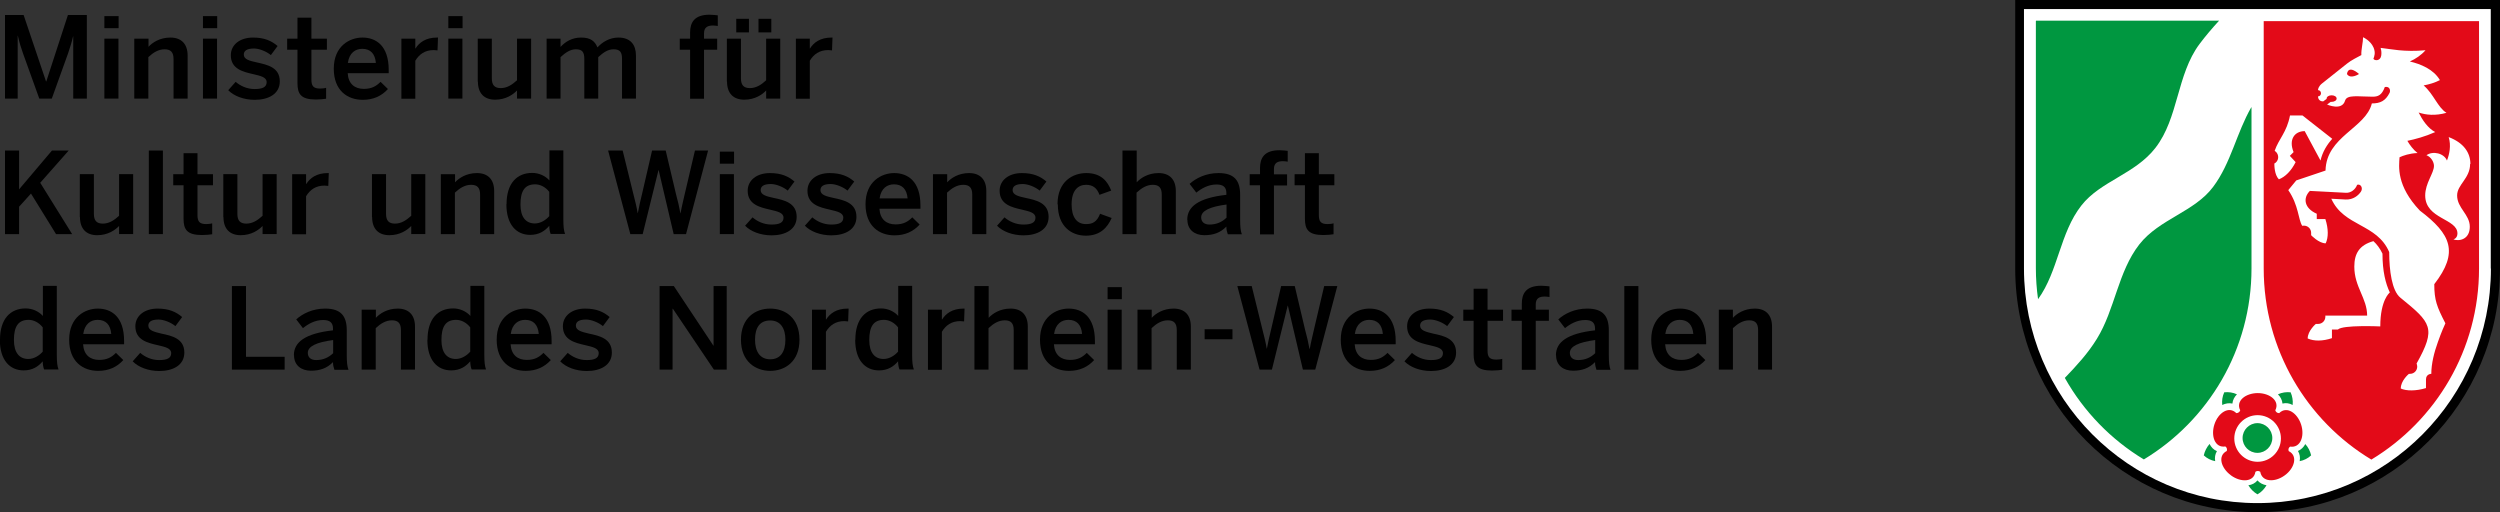
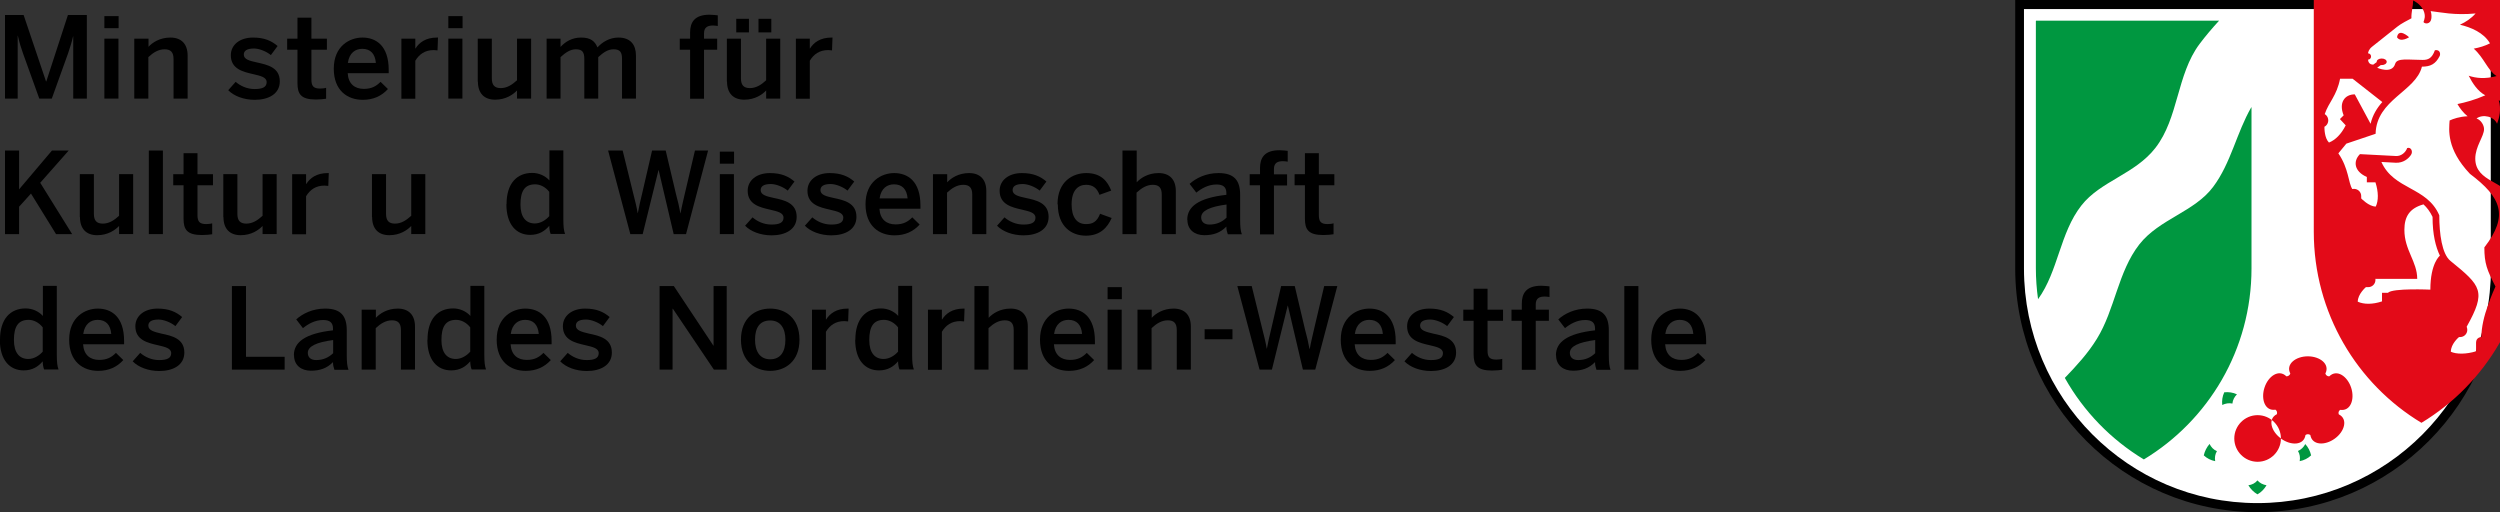
<svg xmlns="http://www.w3.org/2000/svg" id="Ebene_1" viewBox="0 0 159.76 32.73">
  <rect x="0" y="0" width="159.76" height="32.73" fill="#333333" stroke="none" />
  <defs>
    <style>.cls-1{fill:#009740;}.cls-2{fill:#e30a18;}.cls-2,.cls-3,.cls-4{fill-rule:evenodd;}.cls-3{fill:#fff;}</style>
  </defs>
  <path class="cls-3" d="M144.26,32.58c-8.47,0-15.34-6.9-15.34-15.42V.15h30.68V17.16c0,8.51-6.87,15.42-15.34,15.42" />
  <path class="cls-4" d="M159.18,17.16c0,8.28-6.68,14.99-14.92,14.99s-14.92-6.71-14.92-14.99V.58h29.83V17.16Zm.58-17.16V17.16c0,8.6-6.94,15.57-15.49,15.57s-15.49-6.97-15.49-15.57V0h30.99Z" />
  <path class="cls-1" d="M143.88,6.87v10.28c0,5.19-2.76,9.72-6.88,12.21-2.1-1.27-3.84-3.06-5.05-5.21,.75-.78,1.48-1.57,2.05-2.5,1.16-1.88,1.34-4.27,2.71-6.03,1.28-1.63,3.53-2.08,4.72-3.68,1.14-1.52,1.49-3.45,2.44-5.09m-13.76-5.53h11.7c-.44,.48-.86,.97-1.25,1.49-1.47,1.97-1.33,4.72-2.82,6.64-1.3,1.68-3.51,2.12-4.73,3.68-1.38,1.76-1.47,4.19-2.77,5.99-.09-.65-.14-1.31-.14-1.99V1.35Zm14.15,27.62c-.53,0-.95-.43-.95-.95s.43-.95,.95-.95,.95,.43,.95,.95-.43,.95-.95,.95m3.05-.57c.19,.2,.32,.46,.38,.73-.2,.19-.46,.32-.73,.37,.04-.23,.01-.45-.11-.65,.21-.09,.37-.25,.47-.45m-1.75-3.17c.25-.12,.54-.16,.81-.13,.11,.25,.16,.53,.13,.81-.2-.11-.43-.15-.65-.09-.02-.23-.13-.43-.29-.59m-3.56,.68c-.03-.28,.01-.56,.13-.81,.28-.03,.56,.01,.81,.13-.16,.16-.27,.36-.29,.59-.22-.05-.44-.01-.65,.09m-.45,3.59c-.27-.05-.53-.18-.73-.37,.06-.27,.19-.52,.37-.73,.1,.2,.25,.37,.47,.46-.12,.2-.15,.42-.11,.64m3.28,1.54c-.14,.24-.34,.45-.58,.58-.24-.14-.44-.34-.58-.58,.23-.03,.43-.13,.58-.31,.15,.17,.35,.27,.58,.31" />
-   <path class="cls-2" d="M145.76,28.02c0,.82-.67,1.49-1.49,1.49s-1.49-.67-1.49-1.49,.67-1.49,1.49-1.49,1.49,.67,1.49,1.49m-3.2,2.35c-.63-.46-.86-1.25-.26-1.55,.04-.11,0-.23-.09-.29-.67,.11-.94-.67-.7-1.41,.24-.74,.92-1.2,1.4-.72,.11,0,.22-.07,.25-.18-.31-.6,.35-1.1,1.12-1.1s1.43,.5,1.12,1.1c.03,.11,.14,.19,.25,.18,.48-.48,1.16-.01,1.4,.73s-.04,1.51-.7,1.41c-.1,.06-.14,.19-.09,.29,.6,.3,.37,1.1-.26,1.55-.63,.46-1.45,.43-1.56-.23-.09-.07-.22-.07-.31,0-.1,.67-.93,.69-1.56,.23m6.01-10.21h2.69c0-1.11-.82-1.83-.82-3.13,0-.85,.33-1.38,1.22-1.63,.22,.2,.42,.46,.58,.8,0,1.13,.2,1.91,.47,2.48,0,0-.61,.46-.61,2.17,0,0-2.42-.11-2.71,.2h-.38v.55c-.6,.2-1.15,.2-1.55,.02,0-.49,.52-.93,.52-.93,.05,0,.1,0,.15,0,.26,0,.46-.21,.46-.46,0-.03,0-.05,0-.08m-2.97-8.7c-.29-.29-.29-.9-.29-1.01,.04-.02,.08-.05,.11-.08,.18-.18,.18-.47,0-.66-.03-.03-.06-.05-.09-.07,.26-.77,.77-1.17,.98-2.26h.8l1.9,1.49c-.34,.38-.62,.83-.75,1.39l-1.01-1.88c-.65,0-1.04,.54-.71,1.34l-.24,.24,.37,.4c-.28,.56-.66,.94-1.07,1.1m7.79,13.36c0-.48,.47-.89,.52-.93,.02,0,.05,0,.07,0,.26,0,.46-.21,.46-.46,0-.07-.02-.14-.04-.2,1.27-2.27,.94-2.6-1.04-4.21-.54-.44-.71-1.73-.71-2.91-.78-1.83-2.9-1.62-3.7-3.41l.92,.05c.48,.02,.81-.26,.97-.5,.15-.22,0-.52-.24-.44-.11,.3-.4,.53-.72,.51l-2.3-.12c-.46,.46-.36,1.11,.44,1.46v.34h.55c.2,.62,.2,1.18,.02,1.55-.44,0-.93-.52-.93-.52,0-.05,0-.1,0-.15,0-.26-.21-.46-.46-.46-.04,0-.07,0-.11,.01-.26-.41-.22-1.3-.89-2.28l.51-.62,1.87-.63c.05-2.19,2.57-2.7,2.96-4.29,.54,0,.87-.16,1.13-.67,.07-.13,.04-.44-.3-.38-.19,.53-.44,.62-.78,.62-.91,0-1.64-.15-1.76,.25-.2,.68-1.15,.25-1.15,.25l.23-.17s.04,0,.06,0c.17,0,.32-.09,.32-.21s-.14-.21-.32-.21-.32,.09-.32,.21v.02l-.22,.16c-.28,0-.33-.22-.33-.32,.11,0,.19-.09,.19-.2s-.08-.2-.19-.2c0-.08,.05-.26,.25-.42l1.61-1.28c.23-.19,.7-.43,.91-.54-.02-.35,.11-.81,.11-1.14,0,0,.47,.2,.67,.66,.14,.34,.05,.55-.01,.72,.09,.14,.45,.14,.5-.21,.02-.14,.02-.3-.04-.49,.63,.07,1.51,.28,2.87,.15-.28,.32-.63,.55-1,.72,.68,.16,1.51,.49,1.92,1.19-.33,.17-.68,.27-1.04,.34,.65,.56,.9,1.41,1.46,1.75-.72,.2-1.31,.14-1.78-.02,.23,.46,.58,1,1.06,1.25-.65,.29-1.29,.46-1.78,.56,.15,.26,.38,.57,.65,.78-.51,.02-.91,.16-1.15,.27-.04,.59-.21,1.82,1.3,3.41,2,1.51,2.5,2.66,.92,4.7,0,1.03,.17,1.45,.71,2.5-.05,.1-.27,.6-.48,1.2-.24,.66-.42,1.39-.42,2.03,0,0-.34,0-.34,.36v.55c-.62,.19-1.26,.2-1.63,.02m-3.42-20.09c.22,.36,.77,0,.77,0,0,0-.67-.63-.77,0m7.87,5.75c0,.92-.83,1.32-.83,2.01,0,.81,.81,1.21,.81,2s-.64,.95-1.05,.81c0,0,.26-.06,.26-.38,0-.96-2.06-.91-2.06-2.43,0-.79,.56-1.42,.56-1.89,0-.24-.18-.57-.48-.68,.42-.3,1.13-.12,1.31,.34,.15-.38,.28-.95,.11-1.5,.97,.37,1.38,1,1.39,1.71h0Zm-13.19-9.13h13.76v15.81c0,5.19-2.76,9.72-6.88,12.21-4.12-2.48-6.88-7.02-6.88-12.21V1.35Z" />
+   <path class="cls-2" d="M145.76,28.02c0,.82-.67,1.49-1.49,1.49s-1.49-.67-1.49-1.49,.67-1.49,1.49-1.49,1.49,.67,1.49,1.49c-.63-.46-.86-1.25-.26-1.55,.04-.11,0-.23-.09-.29-.67,.11-.94-.67-.7-1.41,.24-.74,.92-1.2,1.4-.72,.11,0,.22-.07,.25-.18-.31-.6,.35-1.1,1.12-1.1s1.43,.5,1.12,1.1c.03,.11,.14,.19,.25,.18,.48-.48,1.16-.01,1.4,.73s-.04,1.51-.7,1.41c-.1,.06-.14,.19-.09,.29,.6,.3,.37,1.1-.26,1.55-.63,.46-1.45,.43-1.56-.23-.09-.07-.22-.07-.31,0-.1,.67-.93,.69-1.56,.23m6.01-10.21h2.69c0-1.11-.82-1.83-.82-3.13,0-.85,.33-1.38,1.22-1.63,.22,.2,.42,.46,.58,.8,0,1.13,.2,1.91,.47,2.48,0,0-.61,.46-.61,2.17,0,0-2.42-.11-2.71,.2h-.38v.55c-.6,.2-1.15,.2-1.55,.02,0-.49,.52-.93,.52-.93,.05,0,.1,0,.15,0,.26,0,.46-.21,.46-.46,0-.03,0-.05,0-.08m-2.97-8.7c-.29-.29-.29-.9-.29-1.01,.04-.02,.08-.05,.11-.08,.18-.18,.18-.47,0-.66-.03-.03-.06-.05-.09-.07,.26-.77,.77-1.17,.98-2.26h.8l1.9,1.49c-.34,.38-.62,.83-.75,1.39l-1.01-1.88c-.65,0-1.04,.54-.71,1.34l-.24,.24,.37,.4c-.28,.56-.66,.94-1.07,1.1m7.79,13.36c0-.48,.47-.89,.52-.93,.02,0,.05,0,.07,0,.26,0,.46-.21,.46-.46,0-.07-.02-.14-.04-.2,1.27-2.27,.94-2.6-1.04-4.21-.54-.44-.71-1.73-.71-2.91-.78-1.83-2.9-1.62-3.7-3.41l.92,.05c.48,.02,.81-.26,.97-.5,.15-.22,0-.52-.24-.44-.11,.3-.4,.53-.72,.51l-2.3-.12c-.46,.46-.36,1.11,.44,1.46v.34h.55c.2,.62,.2,1.18,.02,1.55-.44,0-.93-.52-.93-.52,0-.05,0-.1,0-.15,0-.26-.21-.46-.46-.46-.04,0-.07,0-.11,.01-.26-.41-.22-1.3-.89-2.28l.51-.62,1.87-.63c.05-2.19,2.57-2.7,2.96-4.29,.54,0,.87-.16,1.13-.67,.07-.13,.04-.44-.3-.38-.19,.53-.44,.62-.78,.62-.91,0-1.64-.15-1.76,.25-.2,.68-1.15,.25-1.15,.25l.23-.17s.04,0,.06,0c.17,0,.32-.09,.32-.21s-.14-.21-.32-.21-.32,.09-.32,.21v.02l-.22,.16c-.28,0-.33-.22-.33-.32,.11,0,.19-.09,.19-.2s-.08-.2-.19-.2c0-.08,.05-.26,.25-.42l1.61-1.28c.23-.19,.7-.43,.91-.54-.02-.35,.11-.81,.11-1.14,0,0,.47,.2,.67,.66,.14,.34,.05,.55-.01,.72,.09,.14,.45,.14,.5-.21,.02-.14,.02-.3-.04-.49,.63,.07,1.51,.28,2.87,.15-.28,.32-.63,.55-1,.72,.68,.16,1.51,.49,1.92,1.19-.33,.17-.68,.27-1.04,.34,.65,.56,.9,1.41,1.46,1.75-.72,.2-1.31,.14-1.78-.02,.23,.46,.58,1,1.06,1.25-.65,.29-1.29,.46-1.78,.56,.15,.26,.38,.57,.65,.78-.51,.02-.91,.16-1.15,.27-.04,.59-.21,1.82,1.3,3.41,2,1.51,2.5,2.66,.92,4.7,0,1.03,.17,1.45,.71,2.5-.05,.1-.27,.6-.48,1.2-.24,.66-.42,1.39-.42,2.03,0,0-.34,0-.34,.36v.55c-.62,.19-1.26,.2-1.63,.02m-3.42-20.09c.22,.36,.77,0,.77,0,0,0-.67-.63-.77,0m7.87,5.75c0,.92-.83,1.32-.83,2.01,0,.81,.81,1.21,.81,2s-.64,.95-1.05,.81c0,0,.26-.06,.26-.38,0-.96-2.06-.91-2.06-2.43,0-.79,.56-1.42,.56-1.89,0-.24-.18-.57-.48-.68,.42-.3,1.13-.12,1.31,.34,.15-.38,.28-.95,.11-1.5,.97,.37,1.38,1,1.39,1.71h0Zm-13.19-9.13h13.76v15.81c0,5.19-2.76,9.72-6.88,12.21-4.12-2.48-6.88-7.02-6.88-12.21V1.35Z" />
  <path d="M.32,.96H1.51l1.43,4.24h.02L4.34,.96h1.21V6.3h-.87V2.32h-.01c-.08,.37-.2,.72-.32,1.09l-1.04,2.89h-.8L1.47,3.41c-.13-.38-.21-.61-.33-1.13h-.01V6.3H.32V.96Z" />
  <path d="M6.67,1.03h.91v.77h-.91v-.77Zm0,1.44h.9v3.83h-.9V2.47Z" />
  <path d="M8.59,2.47h.9v.52c.24-.26,.71-.59,1.4-.59s1.1,.4,1.1,1.15v2.75h-.9V3.77c0-.43-.18-.62-.57-.62s-.72,.2-1.04,.5v2.65h-.9V2.47Z" />
-   <path d="M12.97,1.03h.91v.77h-.91v-.77Zm0,1.44h.9v3.83h-.9V2.47Z" />
  <path d="M14.58,5.77l.48-.54c.29,.25,.71,.46,1.21,.46s.77-.12,.77-.44-.39-.4-.85-.51c-.66-.15-1.44-.33-1.44-1.21,0-.67,.58-1.13,1.42-1.13,.73,0,1.18,.21,1.57,.54l-.43,.58c-.28-.23-.74-.42-1.08-.42-.49,0-.65,.17-.65,.39,0,.31,.38,.4,.84,.5,.66,.15,1.46,.31,1.46,1.21,0,.81-.73,1.18-1.6,1.18-.71,0-1.34-.25-1.69-.61" />
  <path d="M19.01,5.3V3.18h-.66v-.71h.66V1.13h.89v1.34h.99v.71h-.99v1.9c0,.41,.12,.58,.56,.58,.13,0,.3-.02,.38-.05v.7c-.09,.02-.43,.05-.65,.05-.97,0-1.18-.36-1.18-1.05" />
  <path d="M21.33,4.39c0-1.46,1.03-1.99,1.83-1.99,.86,0,1.68,.51,1.68,2.07v.21h-2.62c.04,.69,.46,1,1.03,1,.5,0,.79-.17,1.07-.45l.47,.46c-.4,.44-.92,.69-1.61,.69-.96,0-1.85-.58-1.85-1.99m2.69-.37c-.05-.58-.34-.9-.87-.9-.43,0-.83,.25-.92,.9h1.79Z" />
  <path d="M25.65,2.47h.89v.63h.01c.24-.38,.65-.7,1.38-.7h.06l-.03,.82s-.19-.02-.24-.02c-.57,0-.93,.27-1.18,.68v2.43h-.89V2.47Z" />
  <path d="M28.65,1.03h.91v.77h-.91v-.77Zm0,1.44h.9v3.83h-.9V2.47Z" />
  <path d="M30.53,5.22V2.47h.9v2.54c0,.43,.18,.62,.57,.62s.71-.2,1.04-.5V2.47h.9v3.83h-.9v-.52c-.25,.26-.71,.59-1.4,.59s-1.1-.4-1.1-1.16" />
  <path d="M34.93,2.47h.89v.53c.3-.33,.73-.6,1.31-.6,.64,0,.89,.25,1.05,.63,.3-.33,.76-.63,1.34-.63,.78,0,1.12,.47,1.12,1.15v2.75h-.89V3.77c0-.43-.12-.62-.54-.62-.36,0-.65,.2-.98,.5v2.65h-.89V3.77c0-.43-.12-.62-.54-.62-.35,0-.65,.2-.98,.5v2.65h-.89V2.47Z" />
  <path d="M44.1,3.18h-.66v-.71h.66v-.39c0-.64,.27-1.14,1.24-1.14,.17,0,.46,.03,.53,.04v.68c-.06-.01-.2-.03-.3-.03-.32,0-.58,.09-.58,.5v.34h.84v.71h-.84v3.13h-.89V3.18Z" />
  <path d="M46.45,5.22V2.47h.9v2.54c0,.43,.18,.62,.57,.62s.72-.2,1.04-.5V2.47h.9v3.83h-.9v-.52c-.24,.26-.71,.59-1.4,.59s-1.1-.4-1.1-1.16m.59-4.01h.81v.87h-.81v-.87Zm1.42,0h.82v.87h-.82v-.87Z" />
  <path d="M50.86,2.47h.89v.63h.01c.24-.38,.65-.7,1.38-.7h.06l-.03,.82s-.19-.02-.24-.02c-.57,0-.93,.27-1.18,.68v2.43h-.89V2.47Z" />
  <polygon points=".32 9.62 1.22 9.62 1.22 12.1 3.32 9.62 4.39 9.62 2.57 11.68 4.61 14.96 3.58 14.96 1.98 12.37 1.22 13.21 1.22 14.96 .32 14.96 .32 9.62" />
  <path d="M5.1,13.88v-2.75h.9v2.54c0,.43,.18,.62,.57,.62s.71-.2,1.04-.5v-2.66h.9v3.83h-.9v-.52c-.25,.26-.71,.59-1.4,.59s-1.1-.4-1.1-1.16" />
  <rect x="9.51" y="9.62" width=".9" height="5.34" />
  <path d="M11.73,13.96v-2.12h-.66v-.71h.66v-1.34h.89v1.34h.99v.71h-.99v1.9c0,.41,.12,.58,.56,.58,.13,0,.3-.02,.38-.05v.7c-.09,.02-.43,.05-.65,.05-.97,0-1.18-.36-1.18-1.05" />
  <path d="M14.27,13.88v-2.75h.9v2.54c0,.43,.18,.62,.57,.62s.71-.2,1.04-.5v-2.66h.9v3.83h-.9v-.52c-.25,.26-.71,.59-1.4,.59s-1.1-.4-1.1-1.16" />
  <path d="M18.67,11.13h.89v.63h.01c.24-.38,.65-.7,1.38-.7h.06l-.03,.82s-.19-.02-.24-.02c-.57,0-.93,.27-1.18,.68v2.43h-.89v-3.83Z" />
  <path d="M23.77,13.88v-2.75h.9v2.54c0,.43,.18,.62,.57,.62s.71-.2,1.04-.5v-2.66h.9v3.83h-.9v-.52c-.25,.26-.71,.59-1.4,.59s-1.1-.4-1.1-1.16" />
-   <path d="M28.18,11.13h.9v.52c.24-.26,.71-.59,1.4-.59s1.1,.4,1.1,1.15v2.75h-.9v-2.53c0-.43-.18-.62-.57-.62s-.72,.2-1.04,.5v2.65h-.9v-3.83Z" />
  <path d="M32.37,13.05c0-1.33,.66-2,1.64-2,.41,0,.82,.17,1.1,.48v-1.92h.89v4.4c0,.46,.03,.74,.11,.94h-.92c-.05-.11-.09-.33-.09-.52-.28,.33-.65,.58-1.22,.58-.87,0-1.52-.64-1.52-1.96m2.74,.75v-1.54c-.24-.31-.58-.48-.9-.48-.67,0-.94,.43-.94,1.29,0,.81,.35,1.21,.92,1.21,.37,0,.72-.23,.93-.48" />
  <path d="M38.88,9.62h.91l.68,2.76c.11,.43,.21,.82,.28,1.24h.01c.07-.41,.17-.81,.27-1.23l.64-2.77h.87l.66,2.79c.12,.45,.2,.77,.28,1.22h.01c.08-.46,.16-.74,.26-1.2l.66-2.81h.84l-1.41,5.34h-.79l-.96-4.09h-.01l-1.01,4.09h-.79l-1.42-5.34Z" />
  <path d="M46,9.69h.91v.77h-.91v-.77Zm0,1.44h.9v3.83h-.9v-3.83Z" />
  <path d="M47.61,14.43l.48-.54c.29,.25,.71,.46,1.21,.46s.77-.12,.77-.44-.39-.4-.85-.51c-.66-.15-1.44-.33-1.44-1.21,0-.67,.58-1.13,1.42-1.13,.73,0,1.18,.21,1.57,.54l-.43,.58c-.28-.23-.74-.42-1.08-.42-.49,0-.65,.17-.65,.39,0,.31,.38,.4,.84,.5,.66,.14,1.46,.31,1.46,1.21,0,.81-.73,1.18-1.6,1.18-.71,0-1.34-.25-1.69-.61" />
  <path d="M51.43,14.43l.48-.54c.29,.25,.71,.46,1.21,.46s.77-.12,.77-.44-.39-.4-.85-.51c-.66-.15-1.44-.33-1.44-1.21,0-.67,.58-1.13,1.42-1.13,.73,0,1.18,.21,1.57,.54l-.43,.58c-.28-.23-.74-.42-1.08-.42-.49,0-.65,.17-.65,.39,0,.31,.38,.4,.84,.5,.66,.14,1.46,.31,1.46,1.21,0,.81-.73,1.18-1.6,1.18-.71,0-1.34-.25-1.69-.61" />
  <path d="M55.31,13.05c0-1.46,1.03-1.99,1.83-1.99,.86,0,1.68,.51,1.68,2.07v.21h-2.62c.04,.69,.46,1,1.03,1,.5,0,.79-.17,1.07-.45l.47,.46c-.4,.44-.92,.69-1.61,.69-.96,0-1.85-.58-1.85-1.99m2.69-.37c-.05-.58-.34-.9-.87-.9-.43,0-.83,.25-.92,.9h1.79Z" />
  <path d="M59.63,11.13h.9v.52c.24-.26,.71-.59,1.4-.59s1.1,.4,1.1,1.15v2.75h-.9v-2.53c0-.43-.18-.62-.57-.62s-.72,.2-1.04,.5v2.65h-.9v-3.83Z" />
  <path d="M63.71,14.43l.48-.54c.29,.25,.71,.46,1.21,.46s.77-.12,.77-.44-.39-.4-.85-.51c-.66-.15-1.44-.33-1.44-1.21,0-.67,.58-1.13,1.42-1.13,.73,0,1.18,.21,1.57,.54l-.43,.58c-.28-.23-.74-.42-1.08-.42-.49,0-.65,.17-.65,.39,0,.31,.38,.4,.84,.5,.66,.14,1.46,.31,1.46,1.21,0,.81-.73,1.18-1.6,1.18-.71,0-1.34-.25-1.69-.61" />
  <path d="M67.58,13.05c0-1.47,.99-1.99,1.84-1.99,.95,0,1.36,.53,1.59,1.12l-.75,.27c-.15-.43-.43-.64-.85-.64-.5,0-.93,.33-.93,1.25,0,.82,.33,1.26,.92,1.26,.4,0,.69-.12,.9-.66l.74,.27c-.27,.61-.73,1.13-1.65,1.13s-1.79-.59-1.79-1.99" />
  <path d="M71.74,9.62h.9v2.03c.24-.26,.71-.59,1.4-.59s1.1,.4,1.1,1.15v2.75h-.9v-2.53c0-.43-.18-.62-.57-.62s-.71,.2-1.04,.5v2.65h-.9v-5.34Z" />
  <path d="M75.87,14.04c0-.83,.71-1.39,2.5-1.59v-.11c0-.38-.2-.55-.63-.55-.53,0-.97,.26-1.29,.52l-.43-.56c.41-.37,1.05-.69,1.85-.69,1.02,0,1.38,.49,1.38,1.39v1.58c0,.46,.03,.74,.11,.94h-.9c-.05-.16-.09-.27-.09-.49-.39,.4-.84,.55-1.41,.55-.62,0-1.08-.35-1.08-.98m2.5-.14v-.84c-1.06,.14-1.62,.4-1.62,.82,0,.3,.21,.46,.53,.46,.46,0,.81-.17,1.09-.44" />
  <path d="M80.52,11.84h-.66v-.71h.66v-.39c0-.64,.27-1.14,1.24-1.14,.17,0,.46,.03,.53,.04v.69c-.06-.01-.2-.03-.3-.03-.32,0-.58,.09-.58,.5v.34h.84v.71h-.84v3.13h-.89v-3.13Z" />
  <path d="M83.39,13.96v-2.12h-.66v-.71h.66v-1.34h.89v1.34h.99v.71h-.99v1.9c0,.41,.12,.58,.56,.58,.13,0,.3-.02,.38-.05v.7c-.09,.02-.43,.05-.65,.05-.97,0-1.18-.36-1.18-1.05" />
  <path d="M0,21.71c0-1.33,.66-2,1.64-2,.41,0,.82,.17,1.1,.48v-1.92h.89v4.4c0,.46,.03,.74,.11,.94h-.92c-.05-.11-.09-.33-.09-.52-.28,.33-.65,.58-1.22,.58-.87,0-1.52-.64-1.52-1.96m2.74,.75v-1.54c-.24-.31-.58-.48-.9-.48-.67,0-.94,.43-.94,1.29,0,.81,.35,1.21,.92,1.21,.37,0,.72-.23,.93-.48" />
  <path d="M4.42,21.71c0-1.46,1.03-1.99,1.83-1.99,.86,0,1.68,.51,1.68,2.07v.21h-2.62c.04,.69,.46,1,1.03,1,.5,0,.79-.17,1.07-.45l.47,.46c-.4,.44-.92,.69-1.61,.69-.96,0-1.85-.58-1.85-1.99m2.69-.37c-.05-.58-.34-.9-.87-.9-.43,0-.83,.25-.92,.9h1.79Z" />
  <path d="M8.48,23.09l.48-.54c.29,.25,.71,.46,1.21,.46s.77-.12,.77-.44-.39-.4-.85-.51c-.66-.15-1.44-.33-1.44-1.21,0-.67,.58-1.13,1.42-1.13,.73,0,1.18,.21,1.57,.54l-.43,.58c-.28-.23-.74-.42-1.08-.42-.49,0-.65,.17-.65,.39,0,.31,.38,.4,.84,.51,.66,.14,1.46,.31,1.46,1.21,0,.81-.73,1.18-1.6,1.18-.71,0-1.34-.25-1.69-.61" />
  <polygon points="14.82 18.28 15.72 18.28 15.72 22.8 18.19 22.8 18.19 23.62 14.82 23.62 14.82 18.28" />
  <path d="M18.78,22.7c0-.83,.71-1.39,2.5-1.59v-.11c0-.38-.2-.55-.63-.55-.53,0-.97,.26-1.29,.52l-.43-.56c.41-.37,1.05-.69,1.85-.69,1.02,0,1.38,.49,1.38,1.39v1.58c0,.46,.03,.74,.11,.94h-.9c-.05-.16-.09-.27-.09-.49-.39,.4-.84,.55-1.41,.55-.62,0-1.08-.35-1.08-.98m2.5-.14v-.84c-1.06,.14-1.62,.4-1.62,.82,0,.3,.21,.46,.53,.46,.46,0,.81-.17,1.09-.44" />
  <path d="M23.12,19.79h.9v.52c.24-.26,.71-.59,1.4-.59s1.1,.4,1.1,1.15v2.75h-.9v-2.53c0-.43-.18-.62-.57-.62s-.72,.2-1.04,.5v2.65h-.9v-3.83Z" />
  <path d="M27.32,21.71c0-1.33,.66-2,1.64-2,.41,0,.82,.17,1.1,.48v-1.92h.89v4.4c0,.46,.03,.74,.11,.94h-.92c-.05-.11-.09-.33-.09-.52-.28,.33-.65,.58-1.22,.58-.87,0-1.52-.64-1.52-1.96m2.74,.75v-1.54c-.24-.31-.58-.48-.9-.48-.67,0-.94,.43-.94,1.29,0,.81,.35,1.21,.92,1.21,.37,0,.72-.23,.93-.48" />
  <path d="M31.74,21.71c0-1.46,1.03-1.99,1.83-1.99,.86,0,1.68,.51,1.68,2.07v.21h-2.62c.04,.69,.46,1,1.03,1,.5,0,.79-.17,1.07-.45l.47,.46c-.4,.44-.92,.69-1.61,.69-.96,0-1.85-.58-1.85-1.99m2.69-.37c-.05-.58-.34-.9-.87-.9-.43,0-.83,.25-.92,.9h1.79Z" />
  <path d="M35.8,23.09l.48-.54c.29,.25,.71,.46,1.21,.46s.77-.12,.77-.44-.39-.4-.85-.51c-.66-.15-1.44-.33-1.44-1.21,0-.67,.58-1.13,1.42-1.13,.73,0,1.18,.21,1.57,.54l-.43,.58c-.28-.23-.74-.42-1.08-.42-.49,0-.65,.17-.65,.39,0,.31,.38,.4,.84,.51,.66,.14,1.46,.31,1.46,1.21,0,.81-.73,1.18-1.6,1.18-.71,0-1.34-.25-1.69-.61" />
  <polygon points="42.15 18.28 43.06 18.28 45.59 22.09 45.6 22.09 45.6 18.28 46.44 18.28 46.44 23.62 45.62 23.62 43 19.73 42.98 19.73 42.98 23.62 42.15 23.62 42.15 18.28" />
  <path d="M47.35,21.71c0-1.41,.93-1.99,1.87-1.99s1.87,.58,1.87,1.99-.94,1.99-1.87,1.99-1.87-.59-1.87-1.99m2.84,0c0-.71-.3-1.23-.97-1.23s-.97,.46-.97,1.23c0,.73,.3,1.25,.97,1.25,.64,0,.97-.46,.97-1.25" />
  <path d="M51.89,19.79h.89v.63h.01c.24-.38,.65-.7,1.38-.7h.06l-.03,.82s-.19-.02-.24-.02c-.57,0-.93,.27-1.18,.68v2.43h-.89v-3.83Z" />
  <path d="M54.66,21.71c0-1.33,.66-2,1.64-2,.41,0,.82,.17,1.1,.48v-1.92h.89v4.4c0,.46,.03,.74,.11,.94h-.92c-.05-.11-.09-.33-.09-.52-.28,.33-.65,.58-1.22,.58-.87,0-1.52-.64-1.52-1.96m2.74,.75v-1.54c-.24-.31-.58-.48-.9-.48-.67,0-.94,.43-.94,1.29,0,.81,.35,1.21,.92,1.21,.37,0,.72-.23,.93-.48" />
  <path d="M59.3,19.79h.89v.63h.01c.24-.38,.65-.7,1.38-.7h.06l-.03,.82s-.19-.02-.24-.02c-.57,0-.93,.27-1.18,.68v2.43h-.89v-3.83Z" />
  <path d="M62.28,18.28h.9v2.03c.24-.26,.71-.59,1.4-.59s1.1,.4,1.1,1.15v2.75h-.9v-2.53c0-.43-.18-.62-.57-.62s-.72,.2-1.04,.5v2.65h-.9v-5.34Z" />
  <path d="M66.46,21.71c0-1.46,1.03-1.99,1.83-1.99,.86,0,1.68,.51,1.68,2.07v.21h-2.62c.04,.69,.46,1,1.03,1,.5,0,.79-.17,1.07-.45l.47,.46c-.4,.44-.92,.69-1.61,.69-.96,0-1.85-.58-1.85-1.99m2.69-.37c-.05-.58-.34-.9-.87-.9-.43,0-.83,.25-.92,.9h1.79Z" />
  <path d="M70.78,18.35h.91v.77h-.91v-.77Zm0,1.44h.9v3.83h-.9v-3.83Z" />
  <path d="M72.7,19.79h.9v.52c.24-.26,.71-.59,1.4-.59s1.1,.4,1.1,1.15v2.75h-.9v-2.53c0-.43-.18-.62-.57-.62s-.72,.2-1.04,.5v2.65h-.9v-3.83Z" />
  <rect x="76.98" y="21.04" width="1.78" height=".64" />
  <path d="M79.08,18.28h.91l.68,2.76c.11,.43,.21,.82,.28,1.24h.01c.07-.41,.17-.81,.27-1.23l.64-2.77h.87l.66,2.79c.12,.45,.2,.77,.28,1.22h.02c.08-.46,.16-.74,.26-1.2l.66-2.81h.84l-1.41,5.34h-.79l-.96-4.09h-.01l-1.01,4.09h-.79l-1.42-5.34Z" />
  <path d="M85.68,21.71c0-1.46,1.03-1.99,1.83-1.99,.86,0,1.68,.51,1.68,2.07v.21h-2.62c.04,.69,.46,1,1.03,1,.5,0,.79-.17,1.07-.45l.47,.46c-.4,.44-.92,.69-1.61,.69-.96,0-1.85-.58-1.85-1.99m2.69-.37c-.05-.58-.34-.9-.87-.9-.43,0-.83,.25-.92,.9h1.79Z" />
  <path d="M89.75,23.09l.48-.54c.29,.25,.71,.46,1.21,.46s.77-.12,.77-.44-.39-.4-.85-.51c-.66-.15-1.44-.33-1.44-1.21,0-.67,.58-1.13,1.42-1.13,.73,0,1.18,.21,1.57,.54l-.43,.58c-.28-.23-.74-.42-1.08-.42-.49,0-.65,.17-.65,.39,0,.31,.38,.4,.84,.51,.66,.14,1.46,.31,1.46,1.21,0,.81-.73,1.18-1.6,1.18-.71,0-1.34-.25-1.69-.61" />
  <path d="M94.17,22.62v-2.12h-.66v-.71h.66v-1.34h.89v1.34h.99v.71h-.99v1.9c0,.41,.12,.58,.56,.58,.13,0,.3-.02,.38-.05v.7c-.09,.02-.43,.05-.65,.05-.97,0-1.18-.36-1.18-1.05" />
  <path d="M97.25,20.5h-.66v-.71h.66v-.39c0-.64,.27-1.14,1.24-1.14,.17,0,.46,.03,.53,.04v.68c-.06-.01-.2-.03-.3-.03-.32,0-.58,.09-.58,.5v.34h.84v.71h-.84v3.13h-.89v-3.13Z" />
  <path d="M99.43,22.7c0-.83,.71-1.39,2.5-1.59v-.11c0-.38-.2-.55-.63-.55-.53,0-.97,.26-1.29,.52l-.43-.56c.41-.37,1.05-.69,1.85-.69,1.02,0,1.38,.49,1.38,1.39v1.58c0,.46,.03,.74,.11,.94h-.9c-.05-.16-.09-.27-.09-.49-.39,.4-.84,.55-1.41,.55-.62,0-1.08-.35-1.08-.98m2.5-.14v-.84c-1.06,.14-1.62,.4-1.62,.82,0,.3,.21,.46,.53,.46,.46,0,.81-.17,1.09-.44" />
  <rect x="103.8" y="18.28" width=".9" height="5.34" />
  <path d="M105.52,21.71c0-1.46,1.03-1.99,1.83-1.99,.86,0,1.68,.51,1.68,2.07v.21h-2.62c.04,.69,.46,1,1.03,1,.5,0,.79-.17,1.07-.45l.47,.46c-.4,.44-.92,.69-1.61,.69-.96,0-1.85-.58-1.85-1.99m2.69-.37c-.05-.58-.34-.9-.87-.9-.43,0-.83,.25-.92,.9h1.79Z" />
-   <path d="M109.84,19.79h.9v.52c.24-.26,.71-.59,1.4-.59s1.1,.4,1.1,1.15v2.75h-.89v-2.53c0-.43-.18-.62-.57-.62s-.72,.2-1.04,.5v2.65h-.9v-3.83Z" />
</svg>